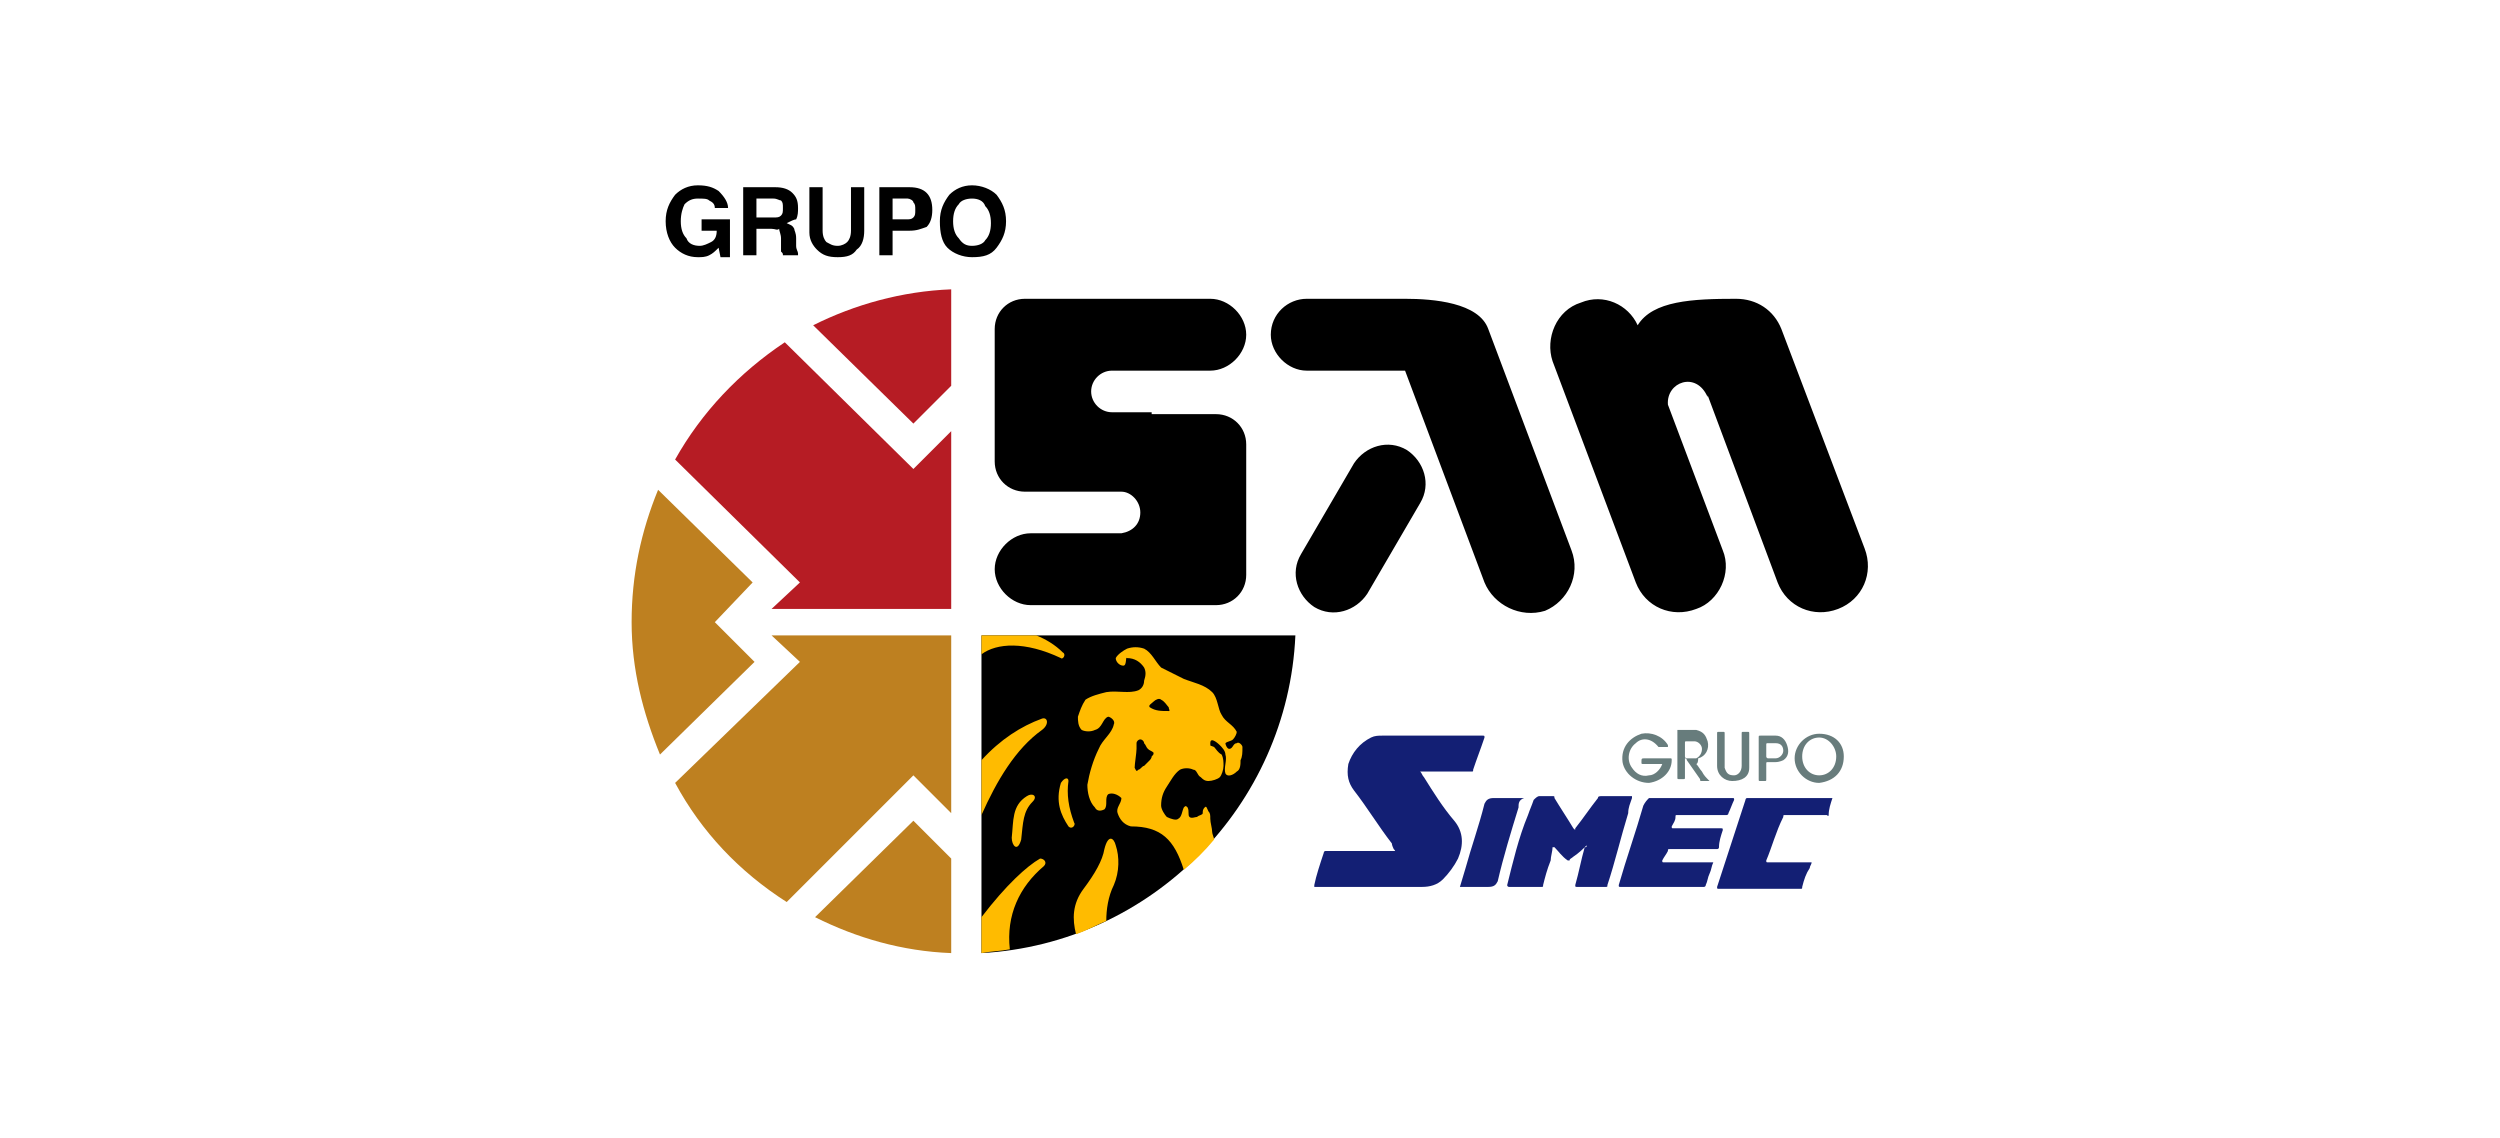
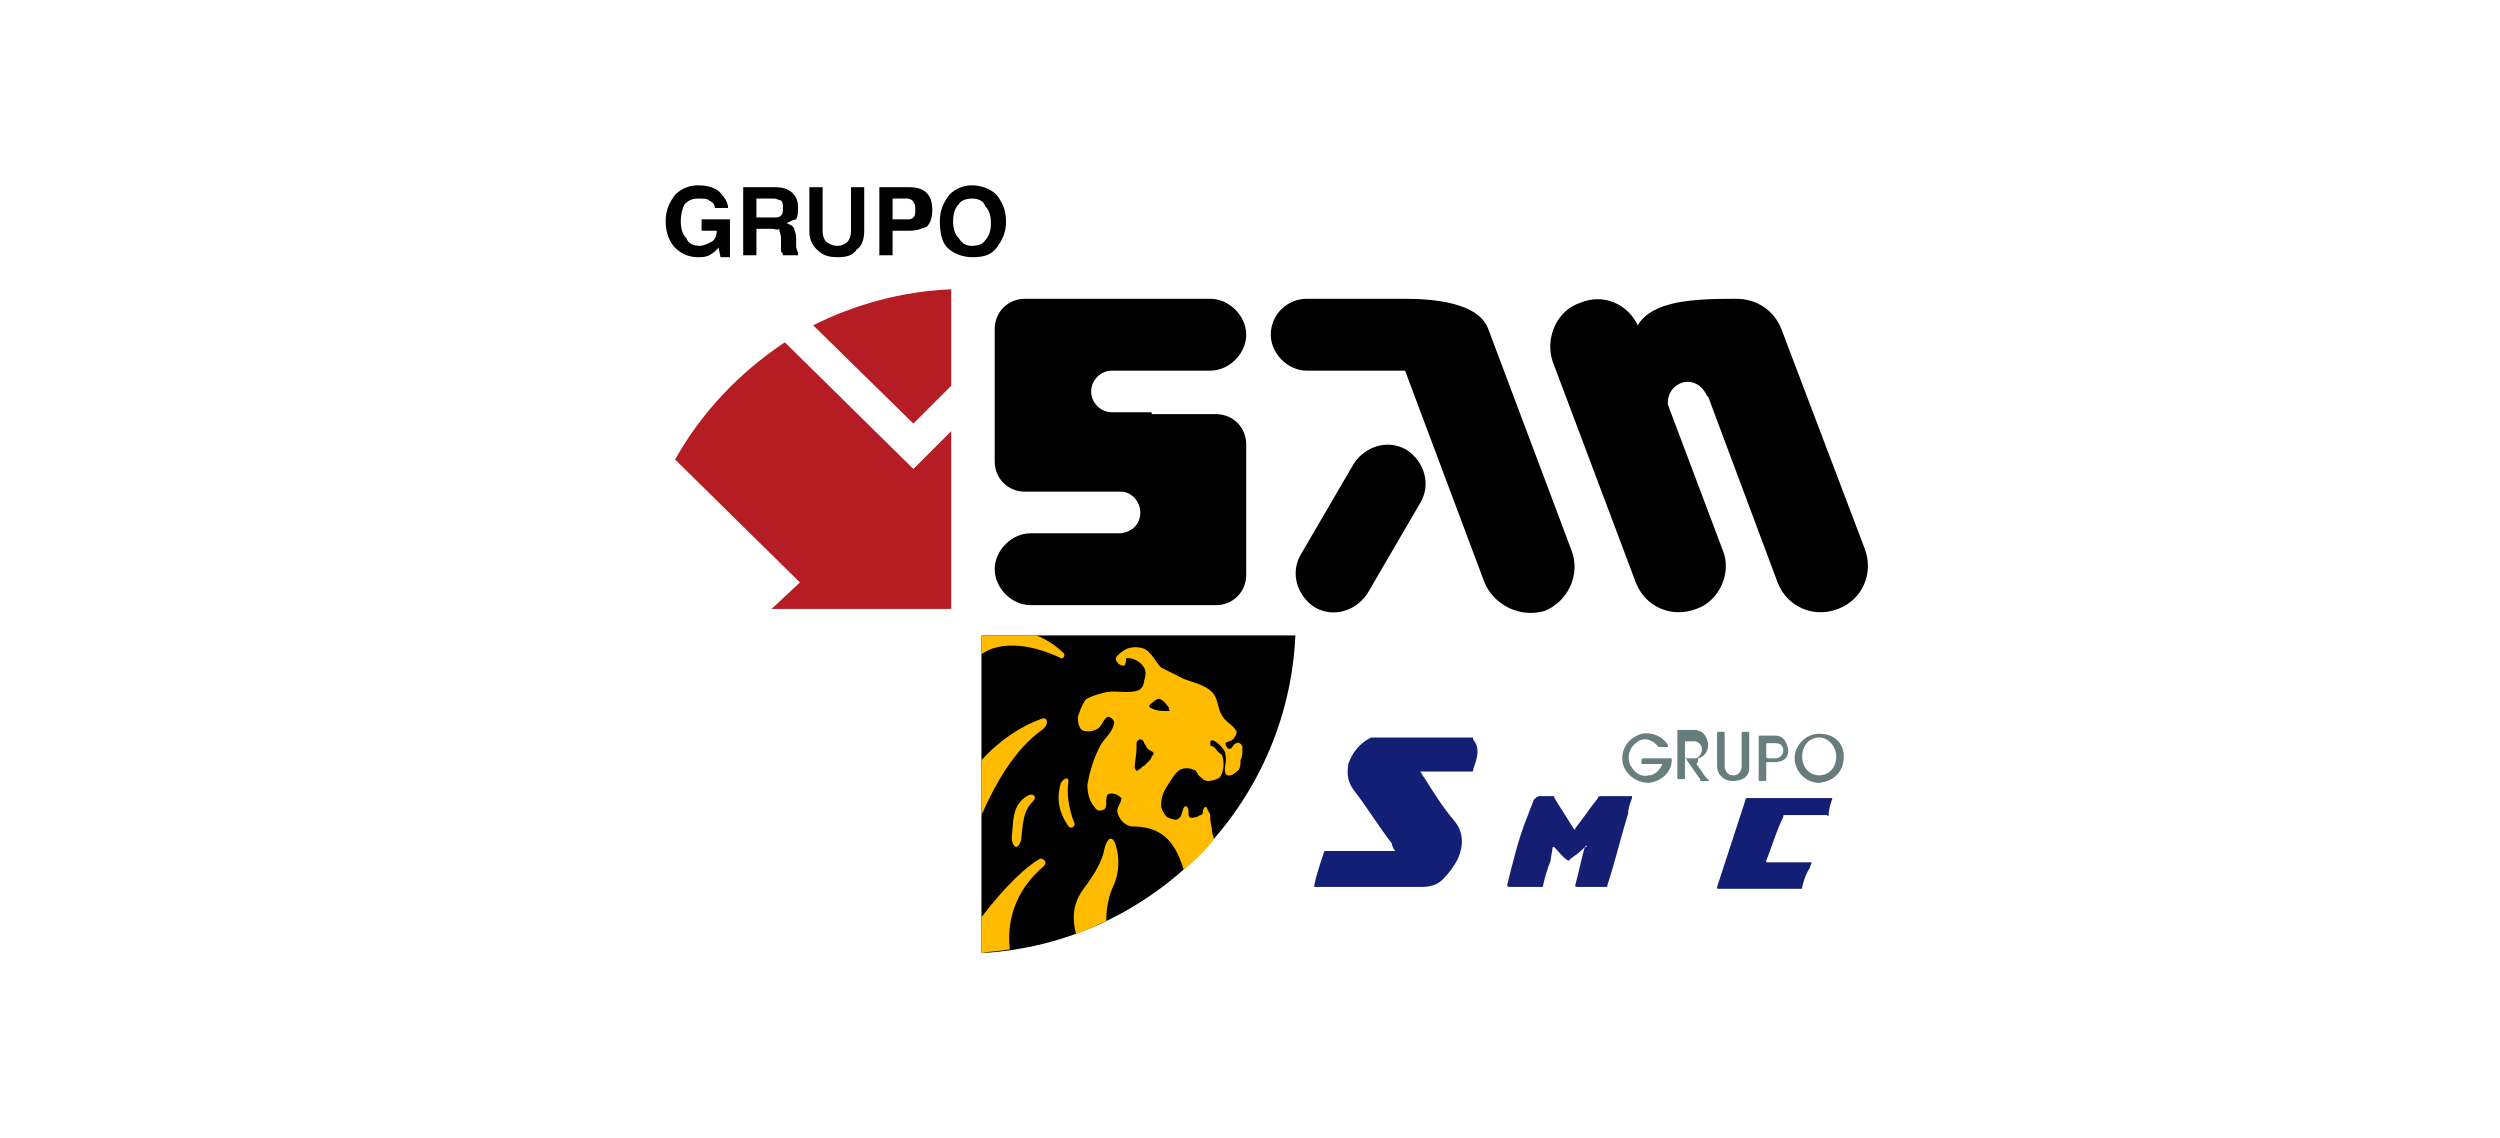
<svg xmlns="http://www.w3.org/2000/svg" version="1.1" id="Capa_1" x="0px" y="0px" viewBox="0 0 13.22 6.02" style="enable-background:new 0 0 13.22 6.02;" xml:space="preserve">
  <style type="text/css">
	.st0{fill-rule:evenodd;clip-rule:evenodd;fill:#BA5A22;}
	.st1{fill-rule:evenodd;clip-rule:evenodd;fill:#58595B;}
	.st2{fill:#1B1918;}
	.st3{fill:#808080;}
	.st4{fill:#004A80;}
	.st5{fill:#FFFFFF;}
	.st6{fill-rule:evenodd;clip-rule:evenodd;fill:#004A80;}
	.st7{fill-rule:evenodd;clip-rule:evenodd;fill:#231F20;}
	.st8{fill-rule:evenodd;clip-rule:evenodd;fill:#B61C24;}
	.st9{fill-rule:evenodd;clip-rule:evenodd;fill:#808080;}
	.st10{fill-rule:evenodd;clip-rule:evenodd;}
	.st11{fill-rule:evenodd;clip-rule:evenodd;fill:#BE8020;}
	.st12{fill-rule:evenodd;clip-rule:evenodd;fill:#FFBB00;}
	.st13{fill-rule:evenodd;clip-rule:evenodd;fill:#131F74;}
	.st14{fill-rule:evenodd;clip-rule:evenodd;fill:#141F74;}
	.st15{fill-rule:evenodd;clip-rule:evenodd;fill:#142074;}
	.st16{fill-rule:evenodd;clip-rule:evenodd;fill:#687D7D;}
	.st17{fill-rule:evenodd;clip-rule:evenodd;fill:#687C7C;}
	.st18{fill-rule:evenodd;clip-rule:evenodd;fill:#677C7C;}
	.st19{fill-rule:evenodd;clip-rule:evenodd;fill:#697E7E;}
	.st20{fill-rule:evenodd;clip-rule:evenodd;fill:#C9C9C9;}
	.st21{fill-rule:evenodd;clip-rule:evenodd;fill:#BE8080;}
	.st22{fill-rule:evenodd;clip-rule:evenodd;fill:#B11E0A;}
	.st23{fill-rule:evenodd;clip-rule:evenodd;fill:#B22410;}
	.st24{fill-rule:evenodd;clip-rule:evenodd;fill:#C58000;}
	.st25{fill-rule:evenodd;clip-rule:evenodd;fill:#B11F0A;}
	.st26{fill-rule:evenodd;clip-rule:evenodd;fill:#B2220F;}
	.st27{fill:#B81C24;}
	.st28{fill:#C12D3A;}
	.st29{fill:none;stroke:#000000;stroke-width:0.047;stroke-miterlimit:10;}
	.st30{fill:#006E53;}
	.st31{fill-rule:evenodd;clip-rule:evenodd;fill:#034280;}
	.st32{fill-rule:evenodd;clip-rule:evenodd;fill:#B8803B;}
	.st33{fill-rule:evenodd;clip-rule:evenodd;fill:#BD8034;}
	.st34{fill-rule:evenodd;clip-rule:evenodd;fill:#B9802E;}
	.st35{fill-rule:evenodd;clip-rule:evenodd;fill:#B7802C;}
	.st36{fill-rule:evenodd;clip-rule:evenodd;fill:#084180;}
	.st37{fill-rule:evenodd;clip-rule:evenodd;fill:#004080;}
	.st38{fill-rule:evenodd;clip-rule:evenodd;fill:#0A3D80;}
	.st39{fill-rule:evenodd;clip-rule:evenodd;fill:#265380;}
	.st40{fill-rule:evenodd;clip-rule:evenodd;fill:#064080;}
	.st41{fill:#C16522;}
	.st42{fill:#231F20;}
	.st43{fill-rule:evenodd;clip-rule:evenodd;fill:#004370;}
	.st44{fill:#E43D30;}
	.st45{fill:#636569;}
	.st46{fill:#F5B335;}
	.st47{fill:#BC1C24;}
	.st48{fill-rule:evenodd;clip-rule:evenodd;fill:#2F5580;}
	.st49{fill-rule:evenodd;clip-rule:evenodd;fill:#A32A27;}
	.st50{fill-rule:evenodd;clip-rule:evenodd;fill:#FFFFFF;}
	.st51{fill:#015795;}
	.st52{fill:#005695;}
	.st53{fill:#015695;}
	.st54{fill:#C1D730;}
	.st55{fill:#035795;}
	.st56{fill:#045896;}
	.st57{fill:#035896;}
	.st58{fill:#065A97;}
	.st59{fill:#10609B;}
	.st60{fill:#54565B;}
	.st61{fill:#F58C28;}
</style>
  <g>
    <g>
      <path class="st10" d="M3.8,1.31C3.78,1.33,3.77,1.34,3.75,1.35C3.73,1.36,3.71,1.36,3.69,1.36c-0.05,0-0.09-0.02-0.12-0.05    C3.54,1.28,3.52,1.23,3.52,1.17c0-0.06,0.02-0.1,0.05-0.14C3.6,1,3.64,0.98,3.69,0.98c0.05,0,0.08,0.01,0.11,0.03    C3.83,1.04,3.85,1.07,3.85,1.1H3.78c0-0.02-0.01-0.03-0.03-0.04C3.74,1.05,3.72,1.05,3.69,1.05c-0.03,0-0.05,0.01-0.07,0.03    C3.61,1.1,3.6,1.13,3.6,1.17c0,0.04,0.01,0.07,0.03,0.09C3.64,1.29,3.67,1.3,3.7,1.3c0.02,0,0.04-0.01,0.06-0.02    c0.02-0.01,0.03-0.03,0.03-0.06H3.71V1.16h0.15v0.2H3.81L3.8,1.31L3.8,1.31z M4,1.15h0.09c0.02,0,0.03,0,0.04-0.01    C4.14,1.13,4.14,1.12,4.14,1.1c0-0.02,0-0.03-0.01-0.04C4.12,1.06,4.11,1.05,4.09,1.05H4V1.15L4,1.15z M3.93,1.35V0.99H4.1    c0.04,0,0.07,0.01,0.09,0.03c0.02,0.02,0.03,0.04,0.03,0.08c0,0.02,0,0.04-0.01,0.06C4.2,1.16,4.18,1.17,4.16,1.18    C4.18,1.19,4.19,1.19,4.2,1.21C4.2,1.22,4.21,1.23,4.21,1.26l0,0.04c0,0,0,0,0,0c0,0.02,0.01,0.03,0.01,0.04v0.01H4.14    c0-0.01,0-0.01-0.01-0.02c0-0.01,0-0.02,0-0.03l0-0.04c0-0.02-0.01-0.04-0.01-0.05C4.11,1.22,4.1,1.21,4.08,1.21H4v0.14H3.93    L3.93,1.35z M4.28,0.99h0.07v0.23c0,0.03,0.01,0.05,0.02,0.06C4.39,1.29,4.4,1.3,4.43,1.3c0.02,0,0.04-0.01,0.05-0.02    C4.49,1.27,4.5,1.25,4.5,1.22V0.99h0.07v0.23c0,0.04-0.01,0.08-0.04,0.1C4.51,1.35,4.48,1.36,4.43,1.36    c-0.05,0-0.08-0.01-0.11-0.04C4.3,1.3,4.28,1.27,4.28,1.23V0.99L4.28,0.99z M4.72,1.16h0.07c0.02,0,0.03,0,0.04-0.01    c0.01-0.01,0.01-0.02,0.01-0.04c0-0.02,0-0.03-0.01-0.04C4.83,1.06,4.81,1.05,4.8,1.05H4.72V1.16L4.72,1.16z M4.72,1.22v0.13H4.65    V0.99h0.16c0.04,0,0.07,0.01,0.09,0.03c0.02,0.02,0.03,0.05,0.03,0.09c0,0.04-0.01,0.07-0.03,0.09C4.87,1.21,4.85,1.22,4.81,1.22    H4.72L4.72,1.22z M5.04,1.17c0,0.04,0.01,0.07,0.03,0.09C5.09,1.29,5.11,1.3,5.14,1.3c0.03,0,0.06-0.01,0.07-0.03    c0.02-0.02,0.03-0.05,0.03-0.09c0-0.04-0.01-0.07-0.03-0.09C5.2,1.06,5.17,1.05,5.14,1.05c-0.03,0-0.06,0.01-0.07,0.03    C5.05,1.1,5.04,1.13,5.04,1.17L5.04,1.17z M4.97,1.17c0-0.06,0.02-0.1,0.05-0.14C5.05,1,5.09,0.98,5.14,0.98    c0.05,0,0.1,0.02,0.13,0.05C5.3,1.07,5.32,1.11,5.32,1.17c0,0.06-0.02,0.1-0.05,0.14C5.24,1.35,5.2,1.36,5.14,1.36    c-0.05,0-0.1-0.02-0.13-0.05C4.98,1.28,4.97,1.23,4.97,1.17L4.97,1.17z M6.85,3.36C6.81,4.26,6.09,4.99,5.19,5.04V3.36H6.85    L6.85,3.36z M9.11,2.91L8.82,2.14C8.81,2.02,8.97,1.96,9.03,2.1c0,0,0-0.01,0-0.01L9.4,3.08c0.05,0.13,0.19,0.19,0.32,0.14l0,0    c0.13-0.05,0.19-0.19,0.14-0.32L9.42,1.74c-0.04-0.1-0.13-0.16-0.24-0.16l0,0c-0.23,0-0.44,0.01-0.52,0.14    C8.61,1.61,8.48,1.55,8.36,1.6l0,0C8.23,1.64,8.17,1.79,8.21,1.91l0.44,1.17C8.7,3.21,8.84,3.27,8.97,3.22l0,0    C9.09,3.18,9.16,3.03,9.11,2.91L9.11,2.91z M6.91,1.58h0.52c0.15,0,0.39,0.02,0.44,0.16l0.44,1.17c0.05,0.13-0.02,0.27-0.14,0.32    l0,0C8.04,3.27,7.9,3.2,7.85,3.08L7.43,1.96H6.91c-0.1,0-0.19-0.09-0.19-0.19l0,0C6.72,1.66,6.81,1.58,6.91,1.58L6.91,1.58z     M6.88,2.93c-0.06,0.1-0.02,0.22,0.07,0.28l0,0c0.1,0.06,0.22,0.02,0.28-0.07l0.28-0.48c0.06-0.1,0.02-0.22-0.07-0.28l0,0    c-0.1-0.06-0.22-0.02-0.28,0.07L6.88,2.93L6.88,2.93z M6.09,2.19h0.26h0.08c0.09,0,0.16,0.07,0.16,0.16v0.69    c0,0.09-0.07,0.16-0.16,0.16H6.11H6.09H5.45c-0.1,0-0.19-0.09-0.19-0.19l0,0c0-0.1,0.09-0.19,0.19-0.19h0.47h0.01v0    c0.06-0.01,0.1-0.05,0.1-0.11l0,0c0-0.06-0.05-0.11-0.1-0.11v0H5.91H5.76H5.63H5.42c-0.09,0-0.16-0.07-0.16-0.16V1.74    c0-0.09,0.07-0.16,0.16-0.16h0.32h0.02H6.4c0.1,0,0.19,0.09,0.19,0.19l0,0c0,0.1-0.09,0.19-0.19,0.19H5.92H5.88    c-0.06,0-0.11,0.05-0.11,0.11l0,0c0,0.06,0.05,0.11,0.11,0.11h0.05H6.09z" />
      <path class="st8" d="M4.3,1.72c0.22-0.11,0.47-0.18,0.73-0.19v0.51l-0.2,0.2L4.3,1.72L4.3,1.72z M3.57,2.43l0.66,0.65L4.08,3.22    h0.95V2.28l-0.2,0.2L4.15,1.81C3.91,1.97,3.71,2.18,3.57,2.43z" />
-       <path class="st11" d="M5.03,5.04c-0.26-0.01-0.5-0.08-0.72-0.19l0.52-0.51l0.2,0.2V5.04L5.03,5.04z M4.16,4.77L4.83,4.1l0.2,0.2    V3.36H4.08L4.23,3.5L3.57,4.14C3.71,4.4,3.91,4.61,4.16,4.77L4.16,4.77z M3.49,3.99C3.4,3.77,3.34,3.54,3.34,3.29    c0-0.25,0.05-0.48,0.14-0.7l0.5,0.49L3.78,3.29L3.99,3.5L3.49,3.99z" />
      <path class="st12" d="M5.34,5.02C5.32,4.84,5.39,4.69,5.52,4.58c0.02-0.02,0-0.04-0.02-0.04C5.43,4.58,5.32,4.68,5.19,4.85v0.19    C5.24,5.03,5.29,5.03,5.34,5.02L5.34,5.02z M5.46,4.24c-0.05,0.05-0.05,0.11-0.06,0.2C5.38,4.51,5.35,4.47,5.35,4.43    c0.01-0.09,0-0.17,0.08-0.22C5.46,4.19,5.49,4.21,5.46,4.24L5.46,4.24z M5.51,3.86c0.04-0.03,0.03-0.07,0-0.06    C5.4,3.84,5.29,3.91,5.19,4.02v0.29C5.27,4.13,5.37,3.96,5.51,3.86L5.51,3.86z M5.69,4.94C5.67,4.86,5.67,4.78,5.73,4.7    c0.06-0.08,0.1-0.15,0.11-0.21C5.86,4.41,5.89,4.43,5.9,4.47c0.02,0.06,0.02,0.14-0.01,0.21C5.86,4.74,5.85,4.81,5.85,4.87    C5.8,4.89,5.75,4.92,5.69,4.94L5.69,4.94z M5.65,4.13c0-0.02-0.02-0.02-0.04,0.01C5.58,4.24,5.61,4.31,5.65,4.37    c0.02,0.02,0.04-0.01,0.03-0.02C5.65,4.27,5.64,4.2,5.65,4.13L5.65,4.13z M5.19,3.46C5.27,3.4,5.42,3.39,5.61,3.48    c0.01,0.01,0.03-0.02,0.01-0.03C5.58,3.41,5.53,3.38,5.48,3.36H5.19V3.46L5.19,3.46z M6.26,4.6c0.06-0.05,0.11-0.1,0.16-0.16    c0-0.01-0.01-0.03-0.01-0.04c0-0.02-0.01-0.05-0.01-0.07c0-0.02,0-0.03-0.01-0.04C6.38,4.27,6.38,4.26,6.37,4.27    C6.36,4.28,6.36,4.29,6.36,4.3c0,0.01-0.02,0.01-0.03,0.02c-0.01,0-0.03,0.01-0.04,0c-0.01-0.01,0-0.03-0.01-0.05    c-0.01-0.01-0.01-0.01-0.02,0C6.25,4.29,6.25,4.32,6.23,4.33C6.22,4.34,6.19,4.33,6.17,4.32C6.16,4.31,6.14,4.28,6.14,4.26    c0-0.04,0.01-0.07,0.03-0.1c0.02-0.03,0.04-0.07,0.07-0.09c0.02-0.01,0.05-0.01,0.07,0C6.33,4.07,6.33,4.1,6.35,4.11    c0.01,0.01,0.02,0.02,0.04,0.02c0.02,0,0.05-0.01,0.06-0.02c0.01-0.01,0.02-0.04,0.02-0.06c0-0.02,0-0.04-0.01-0.06    C6.44,3.98,6.43,3.96,6.42,3.95C6.4,3.94,6.4,3.95,6.4,3.93c0-0.04,0.05,0.01,0.05,0.01c0.01,0.01,0.03,0.03,0.03,0.05    c0.01,0.03-0.01,0.07,0,0.1C6.49,4.11,6.52,4.1,6.54,4.08c0.02-0.01,0.02-0.04,0.02-0.06C6.57,4,6.57,3.98,6.57,3.95    c0-0.01-0.02-0.03-0.03-0.02c-0.02,0-0.02,0.03-0.04,0.03c-0.01,0-0.02-0.02-0.02-0.03c0.01-0.01,0.03-0.01,0.04-0.02    C6.53,3.9,6.54,3.88,6.54,3.87C6.52,3.83,6.48,3.82,6.46,3.78C6.44,3.75,6.44,3.69,6.41,3.66c-0.04-0.04-0.1-0.05-0.15-0.07    C6.22,3.57,6.18,3.55,6.14,3.53C6.11,3.5,6.09,3.45,6.05,3.43c-0.03-0.01-0.06-0.01-0.09,0C5.94,3.44,5.91,3.46,5.9,3.48    c0,0.02,0.02,0.04,0.04,0.04c0.02,0,0.01-0.05,0.02-0.04C6,3.48,6.03,3.5,6.05,3.53c0.01,0.02,0.01,0.04,0,0.07    C6.05,3.62,6.04,3.64,6.02,3.65c-0.05,0.02-0.11,0-0.17,0.01C5.81,3.67,5.77,3.68,5.74,3.7C5.72,3.73,5.71,3.76,5.7,3.79    c0,0.02,0,0.05,0.02,0.07c0.02,0.01,0.05,0.01,0.07,0C5.83,3.85,5.83,3.8,5.86,3.79C5.87,3.79,5.9,3.81,5.89,3.83    C5.88,3.88,5.83,3.91,5.81,3.96C5.78,4.02,5.76,4.09,5.75,4.15c0,0.04,0.01,0.09,0.04,0.12C5.8,4.29,5.82,4.29,5.84,4.28    c0.02-0.02,0-0.06,0.02-0.08c0.02-0.01,0.05,0,0.07,0.02C5.93,4.25,5.9,4.27,5.91,4.3c0.01,0.03,0.03,0.06,0.07,0.07    C6.14,4.37,6.21,4.44,6.26,4.6L6.26,4.6z M6.01,3.96c0-0.02,0-0.02,0-0.03c0-0.01,0.01-0.02,0.02-0.02c0.01,0,0.02,0.01,0.02,0.02    c0.01,0.01,0.01,0.02,0.02,0.03C6.08,3.97,6.09,3.97,6.1,3.98c0,0.01,0,0.01-0.01,0.02c0,0.01-0.01,0.02-0.01,0.02    C6.07,4.03,6.06,4.04,6.05,4.05C6.04,4.05,6.03,4.07,6.02,4.07C6.01,4.08,6.01,4.08,6,4.06C6,4.04,6.01,3.98,6.01,3.96L6.01,3.96z     M6.08,3.74C6.07,3.73,6.09,3.72,6.1,3.71C6.11,3.7,6.13,3.69,6.14,3.7c0.02,0.01,0.03,0.03,0.04,0.04c0,0.01,0.01,0.02,0,0.02    C6.14,3.76,6.11,3.76,6.08,3.74z" />
    </g>
    <g>
-       <path class="st13" d="M7.51,4.08C7.52,4.09,7.52,4.1,7.53,4.11c0.05,0.08,0.1,0.16,0.16,0.23c0.05,0.06,0.05,0.13,0.02,0.2    C7.69,4.58,7.66,4.62,7.63,4.65C7.6,4.68,7.56,4.69,7.52,4.69c-0.1,0-0.2,0-0.3,0c-0.09,0-0.18,0-0.26,0c0,0-0.01,0-0.01,0    c0,0,0-0.01,0-0.01C6.96,4.63,6.98,4.57,7,4.51C7,4.51,7,4.5,7.01,4.5c0.1,0,0.21,0,0.31,0c0.02,0,0.03,0,0.05,0    c0.01,0,0.01,0,0-0.01C7.37,4.49,7.36,4.47,7.36,4.46c-0.07-0.09-0.13-0.19-0.2-0.28C7.13,4.14,7.12,4.1,7.13,4.04    C7.15,3.98,7.19,3.93,7.25,3.9c0.02-0.01,0.04-0.01,0.06-0.01c0.18,0,0.35,0,0.53,0c0.01,0,0.01,0,0.01,0.01    C7.83,3.96,7.81,4.01,7.79,4.07c0,0.01,0,0.01-0.01,0.01c-0.08,0-0.15,0-0.23,0C7.54,4.08,7.53,4.08,7.51,4.08z" />
+       <path class="st13" d="M7.51,4.08C7.52,4.09,7.52,4.1,7.53,4.11c0.05,0.08,0.1,0.16,0.16,0.23c0.05,0.06,0.05,0.13,0.02,0.2    C7.69,4.58,7.66,4.62,7.63,4.65C7.6,4.68,7.56,4.69,7.52,4.69c-0.1,0-0.2,0-0.3,0c-0.09,0-0.18,0-0.26,0c0,0-0.01,0-0.01,0    c0,0,0-0.01,0-0.01C6.96,4.63,6.98,4.57,7,4.51C7,4.51,7,4.5,7.01,4.5c0.1,0,0.21,0,0.31,0c0.02,0,0.03,0,0.05,0    c0.01,0,0.01,0,0-0.01C7.37,4.49,7.36,4.47,7.36,4.46c-0.07-0.09-0.13-0.19-0.2-0.28C7.13,4.14,7.12,4.1,7.13,4.04    C7.15,3.98,7.19,3.93,7.25,3.9c0.18,0,0.35,0,0.53,0c0.01,0,0.01,0,0.01,0.01    C7.83,3.96,7.81,4.01,7.79,4.07c0,0.01,0,0.01-0.01,0.01c-0.08,0-0.15,0-0.23,0C7.54,4.08,7.53,4.08,7.51,4.08z" />
      <path class="st14" d="M8.39,4.47C8.37,4.49,8.35,4.51,8.32,4.53C8.31,4.54,8.3,4.54,8.3,4.55c-0.01,0-0.01,0-0.01,0    C8.26,4.53,8.24,4.5,8.22,4.48c0,0,0,0-0.01,0C8.21,4.5,8.2,4.53,8.2,4.55C8.18,4.6,8.17,4.64,8.16,4.68c0,0.01,0,0.01-0.01,0.01    c-0.06,0-0.12,0-0.17,0c0,0-0.01,0-0.01-0.01C8,4.56,8.03,4.43,8.08,4.31C8.09,4.28,8.1,4.26,8.11,4.23    c0.01-0.01,0.02-0.02,0.03-0.02c0.02,0,0.05,0,0.07,0c0.01,0,0.01,0,0.01,0.01c0.03,0.05,0.07,0.11,0.1,0.16    c0.01,0.01,0.01,0.01,0.01,0c0.04-0.05,0.08-0.11,0.12-0.16c0-0.01,0.01-0.01,0.02-0.01c0.05,0,0.11,0,0.16,0c0,0,0,0.01,0,0.01    C8.62,4.25,8.61,4.27,8.61,4.3C8.57,4.43,8.54,4.56,8.5,4.68c0,0.01,0,0.01-0.01,0.01c-0.05,0-0.1,0-0.15,0    c-0.01,0-0.01,0-0.01-0.01c0.02-0.07,0.03-0.13,0.05-0.2C8.39,4.48,8.39,4.48,8.39,4.47C8.39,4.47,8.39,4.47,8.39,4.47    C8.39,4.48,8.39,4.47,8.39,4.47C8.39,4.47,8.39,4.47,8.39,4.47z" />
-       <path class="st15" d="M9.06,4.56C9.05,4.58,9.05,4.6,9.04,4.62C9.03,4.64,9.03,4.66,9.02,4.68c0,0.01-0.01,0.01-0.01,0.01    c-0.12,0-0.23,0-0.35,0c-0.03,0-0.06,0-0.09,0c-0.01,0-0.01,0-0.01-0.01C8.6,4.54,8.65,4.4,8.69,4.26    C8.7,4.24,8.71,4.23,8.72,4.22c0,0,0.01,0,0.01,0c0.14,0,0.29,0,0.43,0c0.01,0,0.01,0,0.01,0.01C9.16,4.25,9.15,4.28,9.14,4.3    c0,0.01-0.01,0.01-0.01,0.01c-0.09,0-0.17,0-0.26,0c-0.01,0-0.01,0-0.01,0.01c0,0.02-0.01,0.03-0.02,0.05c0,0.01,0,0.01,0.01,0.01    c0.08,0,0.17,0,0.25,0c0.01,0,0.01,0,0.01,0.01C9.1,4.42,9.09,4.45,9.09,4.48c0,0.01-0.01,0.01-0.01,0.01c-0.08,0-0.17,0-0.25,0    c-0.01,0-0.01,0-0.01,0.01C8.81,4.52,8.8,4.53,8.79,4.55c0,0.01,0,0.01,0.01,0.01c0.08,0,0.16,0,0.25,0    C9.05,4.56,9.06,4.56,9.06,4.56z" />
      <path class="st13" d="M9.58,4.56c0,0.01-0.01,0.02-0.01,0.03C9.55,4.62,9.54,4.65,9.53,4.69c0,0.01,0,0.01-0.01,0.01    c-0.14,0-0.29,0-0.43,0c-0.01,0-0.01,0-0.01-0.01c0.05-0.15,0.1-0.31,0.15-0.46c0,0,0-0.01,0.01-0.01c0.15,0,0.3,0,0.45,0    c0,0,0,0,0,0C9.68,4.25,9.67,4.28,9.67,4.31c0,0.01-0.01,0-0.01,0c-0.06,0-0.12,0-0.18,0c-0.01,0-0.03,0-0.04,0    c-0.01,0-0.01,0-0.01,0.01C9.39,4.4,9.37,4.48,9.34,4.55c0,0.01,0,0.01,0.01,0.01C9.42,4.56,9.5,4.56,9.58,4.56    C9.58,4.56,9.58,4.56,9.58,4.56z" />
-       <path class="st15" d="M7.72,4.69c0.01-0.03,0.02-0.07,0.03-0.1c0.03-0.11,0.07-0.22,0.1-0.34C7.86,4.23,7.87,4.22,7.9,4.22    c0.05,0,0.1,0,0.16,0C8.03,4.23,8.03,4.25,8.03,4.27C7.99,4.4,7.95,4.53,7.92,4.66C7.91,4.68,7.9,4.69,7.87,4.69    c-0.05,0-0.09,0-0.14,0C7.73,4.69,7.73,4.69,7.72,4.69z" />
      <path class="st16" d="M8.79,4.04c-0.04,0-0.07,0-0.1,0c-0.01,0-0.01,0-0.01-0.01c0-0.02,0-0.02,0.02-0.02c0.04,0,0.08,0,0.13,0    c0.01,0,0.01,0,0.01,0.01c0,0.06-0.05,0.11-0.12,0.12C8.65,4.14,8.59,4.09,8.58,4.03c-0.01-0.08,0.04-0.13,0.1-0.15    c0.05-0.01,0.11,0.01,0.14,0.06c0,0,0,0,0,0.01c-0.01,0-0.03,0-0.04,0c0,0,0,0-0.01,0C8.73,3.9,8.68,3.9,8.65,3.93    C8.61,3.96,8.6,4.02,8.63,4.06C8.65,4.09,8.68,4.11,8.72,4.1C8.75,4.1,8.78,4.07,8.79,4.04z" />
      <path class="st17" d="M9.62,4.14c-0.07,0-0.13-0.06-0.13-0.13c0-0.07,0.06-0.13,0.13-0.13C9.7,3.88,9.75,3.93,9.75,4    C9.75,4.08,9.7,4.13,9.62,4.14z M9.62,4.1c0.05,0,0.09-0.04,0.09-0.1c0-0.05-0.04-0.1-0.09-0.1c-0.05,0-0.09,0.04-0.09,0.1    C9.53,4.06,9.57,4.1,9.62,4.1z" />
      <path class="st18" d="M8.97,4.04C8.98,4.05,8.99,4.07,9,4.08C9.01,4.1,9.02,4.11,9.04,4.13c-0.02,0-0.03,0-0.04,0    c-0.01,0-0.01,0-0.01-0.01c-0.02-0.03-0.05-0.07-0.07-0.1c0,0,0-0.01-0.01-0.01c0,0.02,0,0.04,0,0.06c0,0.01,0,0.03,0,0.04    c0,0.01,0,0.01-0.01,0.01c-0.01,0-0.02,0-0.02,0c-0.01,0-0.01,0-0.01-0.01c0-0.08,0-0.16,0-0.24c0,0,0-0.01,0-0.01    c0.03,0,0.07,0,0.1,0c0.04,0.01,0.05,0.03,0.06,0.06c0.01,0.04-0.01,0.08-0.05,0.09C8.98,4.04,8.97,4.04,8.97,4.04z M8.91,3.96    c0,0.01,0,0.03,0,0.04c0,0,0,0.01,0.01,0.01c0.02,0,0.03,0,0.05,0C8.99,4,9,3.98,9,3.96c0-0.02-0.02-0.04-0.04-0.04    c-0.01,0-0.03,0-0.04,0c-0.01,0-0.01,0-0.01,0.01C8.91,3.93,8.91,3.95,8.91,3.96z" />
      <path class="st18" d="M9.25,3.98c0,0.02,0,0.05,0,0.08c0,0.05-0.04,0.07-0.09,0.07c-0.04,0-0.08-0.03-0.08-0.08    c0-0.06,0-0.11,0-0.17c0-0.01,0-0.01,0.01-0.01c0.01,0,0.01,0,0.02,0c0.01,0,0.01,0,0.01,0.01c0,0.05,0,0.1,0,0.16    c0,0.01,0,0.01,0,0.02C9.13,4.09,9.14,4.1,9.17,4.1c0.02,0,0.04-0.02,0.04-0.05c0-0.04,0-0.08,0-0.12c0-0.02,0-0.03,0-0.05    c0-0.01,0-0.01,0.01-0.01c0.01,0,0.01,0,0.02,0c0.01,0,0.01,0,0.01,0.01C9.25,3.92,9.25,3.95,9.25,3.98z" />
      <path class="st19" d="M9.3,4.01c0-0.04,0-0.08,0-0.11c0-0.01,0-0.01,0.01-0.01c0.03,0,0.05,0,0.08,0c0.03,0,0.05,0.02,0.06,0.05    c0.01,0.03,0.01,0.06-0.02,0.08C9.43,4.02,9.41,4.03,9.39,4.03c-0.01,0-0.03,0-0.04,0c-0.01,0-0.01,0-0.01,0.01    c0,0.03,0,0.05,0,0.08c0,0.01,0,0.01-0.01,0.01c-0.01,0-0.01,0-0.02,0c-0.01,0-0.01,0-0.01-0.01C9.3,4.08,9.3,4.04,9.3,4.01z     M9.34,3.96c0,0.01,0,0.02,0,0.04c0,0,0,0.01,0.01,0.01c0.01,0,0.03,0,0.04,0c0.02,0,0.04-0.02,0.04-0.04    c0-0.02-0.01-0.04-0.04-0.04c-0.01,0-0.03,0-0.04,0c-0.01,0-0.01,0-0.01,0.01C9.34,3.93,9.34,3.94,9.34,3.96z" />
      <polygon class="st20" points="8.39,4.47 8.39,4.47 8.39,4.48 8.39,4.47   " />
    </g>
  </g>
</svg>